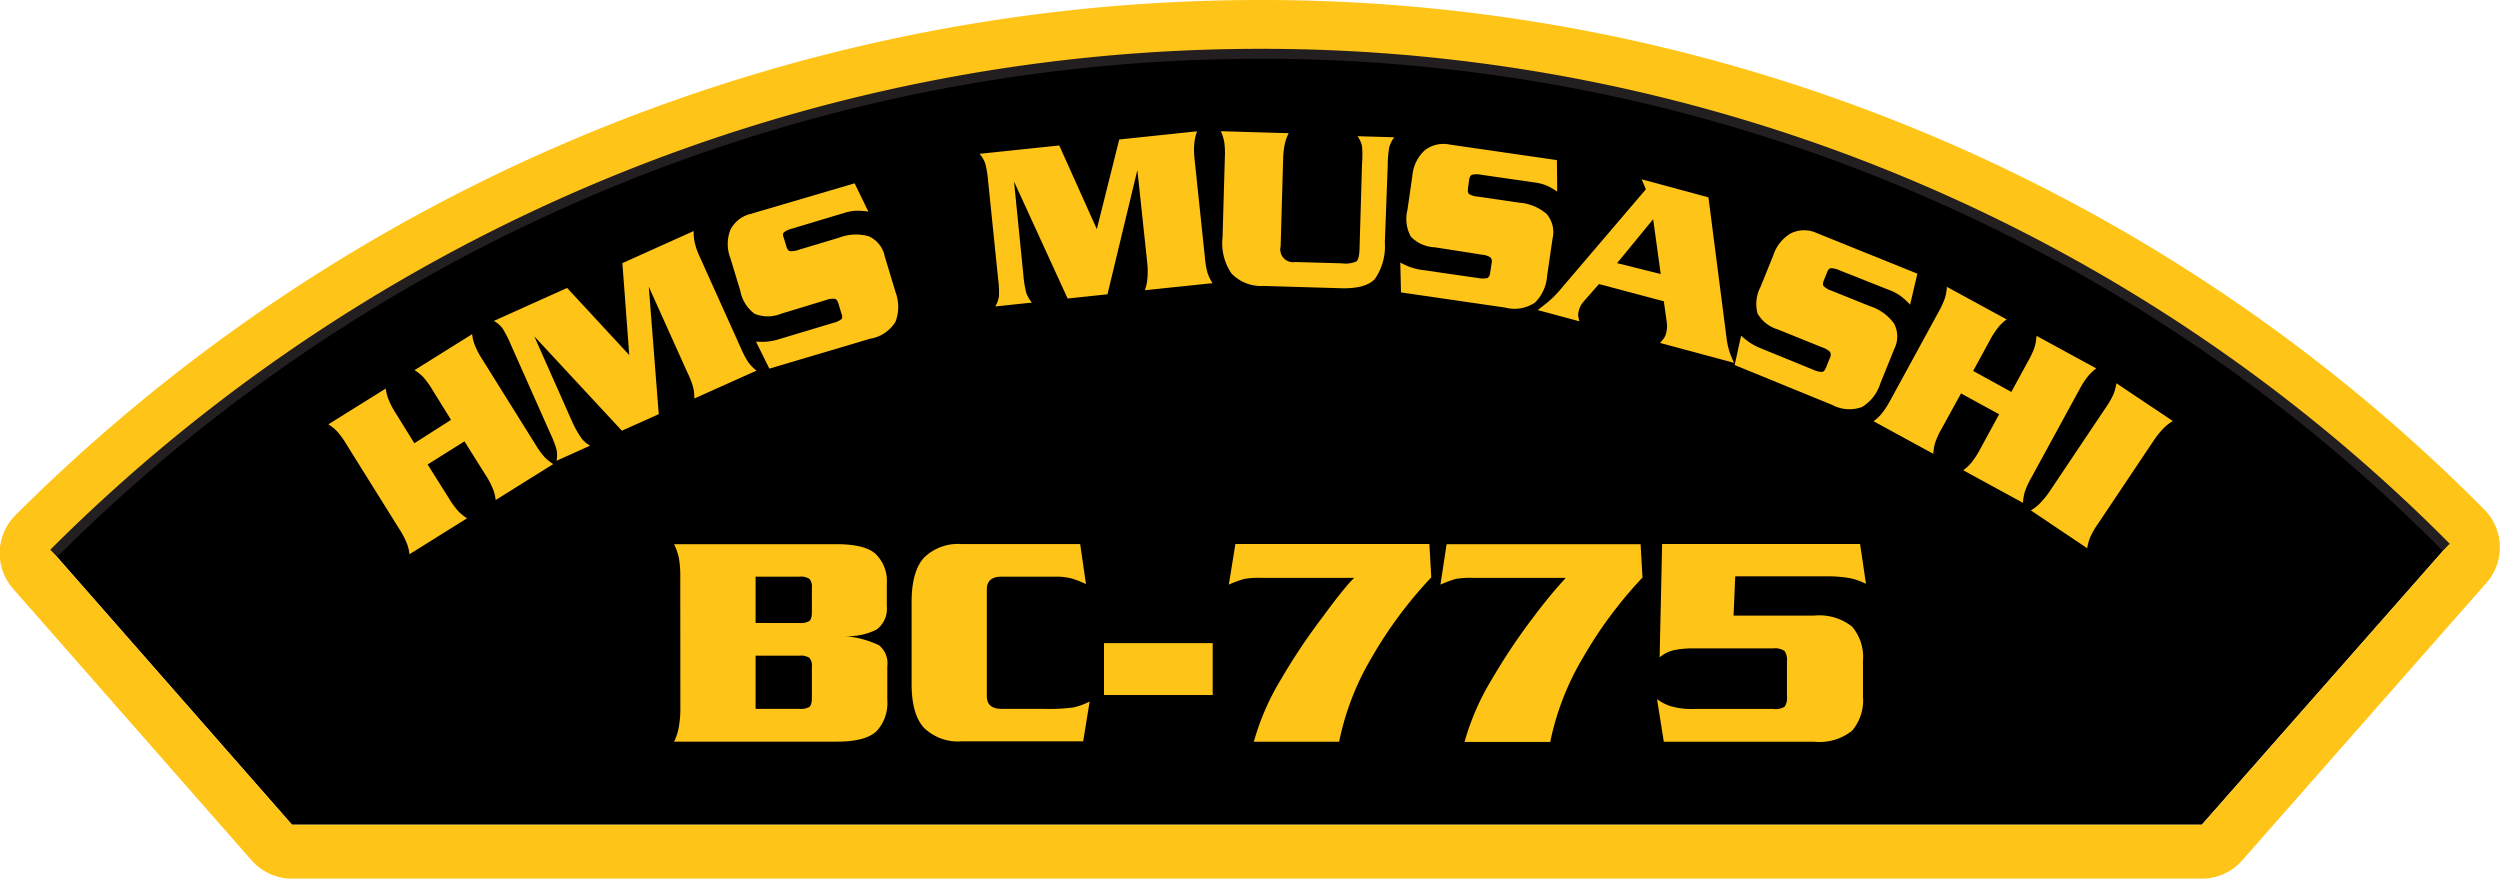
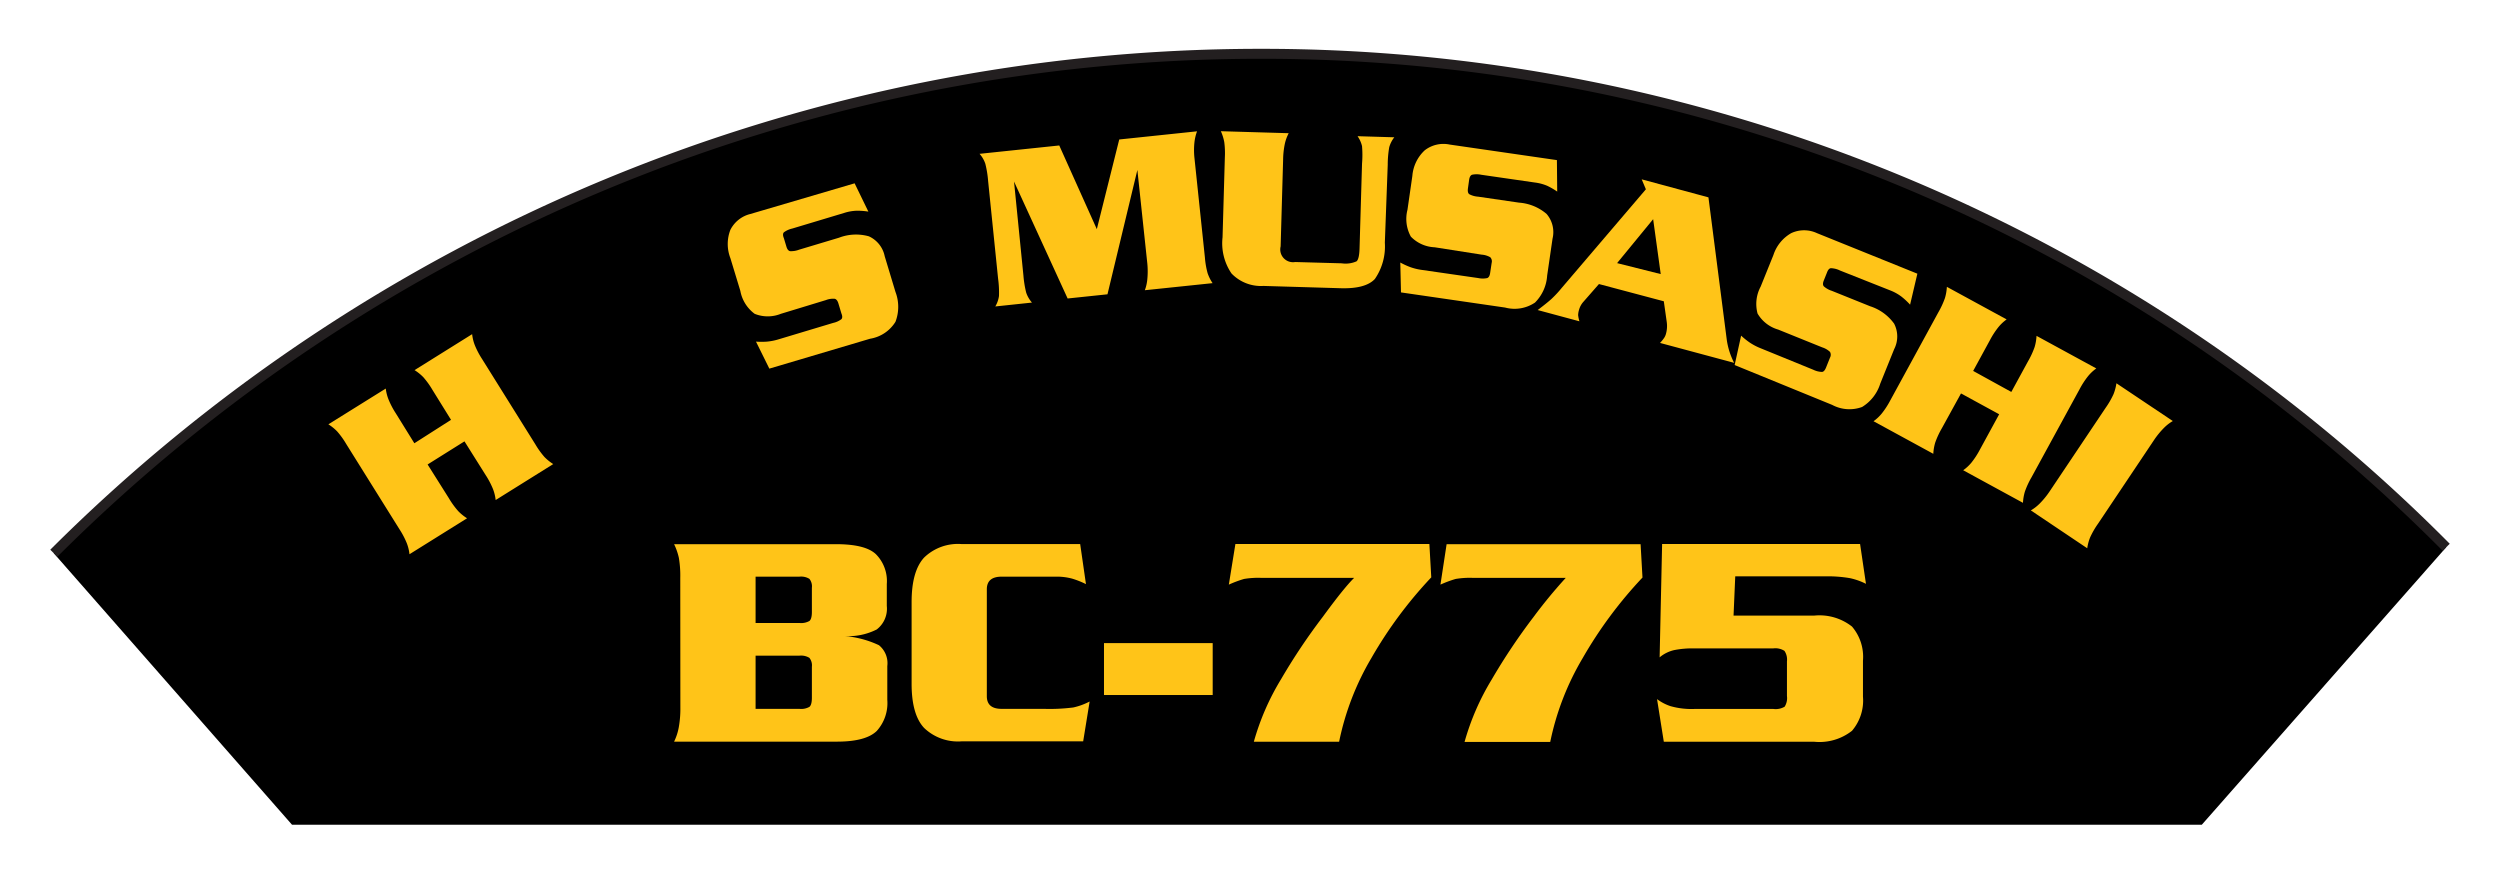
<svg xmlns="http://www.w3.org/2000/svg" id="Layer_1" data-name="Layer 1" viewBox="0 0 250.93 88.19">
  <defs>
    <style>.cls-1{fill:#ffc418;}.cls-2{fill:none;stroke:#231f20;}</style>
  </defs>
  <title>BC-775</title>
  <path d="M5.4,55.53a171.41,171.41,0,0,1,121-50.13A167.4,167.4,0,0,1,245.53,54.93L221,82.78H29.31Z" />
-   <path class="cls-1" d="M5.4,55.53a171.41,171.41,0,0,1,121-50.13A167.4,167.4,0,0,1,245.53,54.92L221,82.78H29.31ZM92.56,3.29a177,177,0,0,0-91,48.41,5.4,5.4,0,0,0-.25,7.39L25.25,86.35a5.4,5.4,0,0,0,4.06,1.84H221a5.39,5.39,0,0,0,4.05-1.83l24.52-27.86a5.39,5.39,0,0,0-.24-7.38A172.77,172.77,0,0,0,126.45,0,176.66,176.66,0,0,0,92.56,3.29" />
  <path class="cls-2" d="M5.4,55.53a171.42,171.42,0,0,1,121-50.13A167.4,167.4,0,0,1,245.53,54.93" />
  <path class="cls-1" d="M45.27,42.14l-1.86-3a8.36,8.36,0,0,0-.92-1.28,4.77,4.77,0,0,0-.88-.71l5.78-3.61a4.28,4.28,0,0,0,.27,1.11,8.21,8.21,0,0,0,.73,1.39l5.34,8.55a8.37,8.37,0,0,0,.92,1.28,4.73,4.73,0,0,0,.88.71l-5.78,3.61a4.3,4.3,0,0,0-.27-1.11,8.25,8.25,0,0,0-.73-1.39L46.62,44.3l-3.7,2.32L45.05,50A8.32,8.32,0,0,0,46,51.31a4.69,4.69,0,0,0,.88.71l-5.78,3.61a4.31,4.31,0,0,0-.27-1.11,8.21,8.21,0,0,0-.73-1.39l-5.34-8.55a8.3,8.3,0,0,0-.92-1.28,4.71,4.71,0,0,0-.88-.71L38.72,39A4.29,4.29,0,0,0,39,40.1a8.25,8.25,0,0,0,.73,1.39l1.86,3Z" />
-   <path class="cls-1" d="M62.47,26.41l7.16-3.22a4.71,4.71,0,0,0,.09,1.12,7.44,7.44,0,0,0,.53,1.5L74.39,35a8.36,8.36,0,0,0,.75,1.4,4.2,4.2,0,0,0,.79.8L69.69,40a4.34,4.34,0,0,0-.12-1.13A8.17,8.17,0,0,0,69,37.4l-3.88-8.62,1,12.79-3.7,1.66-8.79-9.47,3.83,8.64A10.49,10.49,0,0,0,58.37,44a2.89,2.89,0,0,0,.86.73l-3.37,1.52a2.85,2.85,0,0,0,0-1.12,10.29,10.29,0,0,0-.63-1.64l-4-9a10.24,10.24,0,0,0-.81-1.56,2.85,2.85,0,0,0-.85-.72l7.35-3.31,6.24,6.74Z" />
  <path class="cls-1" d="M87.16,21.24A7.06,7.06,0,0,0,86,21.15a4.67,4.67,0,0,0-1.26.22l-5.22,1.57a2.21,2.21,0,0,0-.84.38q-.17.18,0,.59l.25.83c.08.28.2.43.37.47a2.21,2.21,0,0,0,.91-.15l4-1.2a4.77,4.77,0,0,1,3-.14,2.8,2.8,0,0,1,1.59,2l1.08,3.58a4.21,4.21,0,0,1,0,3A3.68,3.68,0,0,1,87.33,34L77.22,37l-1.34-2.71a7.83,7.83,0,0,0,1.1,0,5.85,5.85,0,0,0,1.23-.25l5.42-1.63a2.11,2.11,0,0,0,.82-.37q.17-.18,0-.59l-.3-1q-.12-.39-.36-.46a2,2,0,0,0-.89.13L78.37,31.5a3.51,3.51,0,0,1-2.62,0,3.68,3.68,0,0,1-1.44-2.3l-1-3.29a3.93,3.93,0,0,1,0-2.84,3.06,3.06,0,0,1,2-1.59L85.78,18.4Z" />
  <path class="cls-1" d="M112.34,14l7.81-.82a4.7,4.7,0,0,0-.26,1.09,7.4,7.4,0,0,0,0,1.59l1.05,10a8.34,8.34,0,0,0,.27,1.56,4.2,4.2,0,0,0,.5,1l-6.8.71a4.27,4.27,0,0,0,.25-1.11,8.25,8.25,0,0,0,0-1.56l-1-9.4-3,12.48-4,.42-5.38-11.74.94,9.4a10.59,10.59,0,0,0,.28,1.75,2.91,2.91,0,0,0,.58,1l-3.68.39a2.86,2.86,0,0,0,.37-1.05,10.24,10.24,0,0,0-.09-1.75l-1-9.79a10.42,10.42,0,0,0-.28-1.73,2.87,2.87,0,0,0-.58-1l8-.84L110.09,23Z" />
  <path class="cls-1" d="M134.67,26.43a2.7,2.7,0,0,0,1.49-.2q.27-.23.3-1.29l.25-8.52a10.4,10.4,0,0,0,0-1.75,2.88,2.88,0,0,0-.45-1l3.69.11a2.84,2.84,0,0,0-.51,1,10.15,10.15,0,0,0-.15,1.75L139,24.35A5.76,5.76,0,0,1,138,28q-.93,1-3.42.93l-7.77-.23a4.09,4.09,0,0,1-3.2-1.25,5.37,5.37,0,0,1-.9-3.63l.23-8a8.38,8.38,0,0,0-.06-1.57,4.77,4.77,0,0,0-.34-1.08l6.81.2a4.27,4.27,0,0,0-.39,1.07,8.21,8.21,0,0,0-.17,1.56l-.25,8.73A1.28,1.28,0,0,0,130,26.3Z" />
  <path class="cls-1" d="M156.3,19.23a7.29,7.29,0,0,0-1-.58,4.7,4.7,0,0,0-1.24-.33l-5.39-.78a2.21,2.21,0,0,0-.92,0q-.23.09-.29.51l-.12.86q-.06.43.13.58a2.19,2.19,0,0,0,.89.25l4.11.6a4.77,4.77,0,0,1,2.76,1.13,2.79,2.79,0,0,1,.6,2.49l-.54,3.71a4.2,4.2,0,0,1-1.22,2.7,3.67,3.67,0,0,1-3,.5l-10.45-1.52-.07-3a7.91,7.91,0,0,0,1,.46,5.78,5.78,0,0,0,1.22.29l5.61.81a2.12,2.12,0,0,0,.9,0q.23-.09.29-.52l.15-1a.59.59,0,0,0-.14-.57,2,2,0,0,0-.86-.26L144,24.82a3.52,3.52,0,0,1-2.39-1.07,3.68,3.68,0,0,1-.34-2.69l.49-3.4A3.93,3.93,0,0,1,143,15.09a3.06,3.06,0,0,1,2.51-.58l10.76,1.56Z" />
  <path class="cls-1" d="M160.49,28.51l-1.55,1.77a2,2,0,0,0-.45.82,2.09,2.09,0,0,0-.09.53,3.4,3.4,0,0,0,.13.62l-4.19-1.13q.9-.68,1.37-1.1a11.28,11.28,0,0,0,1.05-1.13L165.2,19l-.42-1,6.7,1.81,1.83,14.22a7.22,7.22,0,0,0,.75,2.39l-7.44-2a3.7,3.7,0,0,0,.41-.5,1.39,1.39,0,0,0,.18-.39,2.9,2.9,0,0,0,.09-1.17l-.3-2.12Zm6.2-1L165.93,22l-3.62,4.41Z" />
  <path class="cls-1" d="M191.72,30.58a7.2,7.2,0,0,0-.87-.81,4.69,4.69,0,0,0-1.12-.62l-5.05-2a2.21,2.21,0,0,0-.89-.23q-.25,0-.41.43l-.32.8c-.11.27-.11.46,0,.59a2.21,2.21,0,0,0,.8.45l3.85,1.55a4.77,4.77,0,0,1,2.41,1.75,2.8,2.8,0,0,1,0,2.56l-1.4,3.47a4.2,4.2,0,0,1-1.82,2.33,3.67,3.67,0,0,1-3-.21l-9.79-4,.65-2.95a7.75,7.75,0,0,0,.86.69,5.81,5.81,0,0,0,1.11.58L182,37.11a2.13,2.13,0,0,0,.87.22c.16,0,.3-.16.41-.43l.4-1a.59.59,0,0,0,0-.58,2,2,0,0,0-.77-.45l-4.43-1.79a3.52,3.52,0,0,1-2.07-1.61,3.68,3.68,0,0,1,.31-2.7L178,25.6a3.93,3.93,0,0,1,1.79-2.2,3.06,3.06,0,0,1,2.58,0l10.08,4.07Z" />
  <path class="cls-1" d="M201.88,39.34l1.68-3.08a8.31,8.31,0,0,0,.66-1.43,4.77,4.77,0,0,0,.19-1.12l6,3.27a4.28,4.28,0,0,0-.83.78,8.23,8.23,0,0,0-.85,1.31l-4.83,8.85a8.34,8.34,0,0,0-.66,1.43,4.73,4.73,0,0,0-.19,1.12l-6-3.27a4.33,4.33,0,0,0,.83-.77,8.23,8.23,0,0,0,.85-1.31l1.93-3.54-3.83-2.09L194.9,43a8.31,8.31,0,0,0-.66,1.43,4.76,4.76,0,0,0-.19,1.12l-6-3.27a4.31,4.31,0,0,0,.83-.78,8.3,8.3,0,0,0,.85-1.31l4.83-8.85a8.37,8.37,0,0,0,.66-1.43,4.71,4.71,0,0,0,.19-1.12l6,3.27a4.25,4.25,0,0,0-.83.78,8.16,8.16,0,0,0-.85,1.31l-1.68,3.08Z" />
  <path class="cls-1" d="M203.84,51.23a4.31,4.31,0,0,0,.9-.7,8.19,8.19,0,0,0,1-1.23l5.61-8.37a8.37,8.37,0,0,0,.79-1.37,4.82,4.82,0,0,0,.29-1.09l5.66,3.79a4.29,4.29,0,0,0-.9.7,8.29,8.29,0,0,0-1,1.23l-5.61,8.38a8.37,8.37,0,0,0-.79,1.37,4.72,4.72,0,0,0-.29,1.09Z" />
  <path class="cls-1" d="M68.28,58a10.74,10.74,0,0,0-.14-2,6.11,6.11,0,0,0-.48-1.38H83.91q2.94,0,4,1a3.82,3.82,0,0,1,1.1,3v2.2A2.62,2.62,0,0,1,88,63.18a6.26,6.26,0,0,1-3.25.66,10,10,0,0,1,3.47.92,2.32,2.32,0,0,1,.84,2.1v3.38A4.17,4.17,0,0,1,88,73.37q-1.1,1.07-4,1.07H67.66A5.52,5.52,0,0,0,68.13,73a10.61,10.61,0,0,0,.16-2Zm7.56,4.53h4.4a1.68,1.68,0,0,0,1-.2q.25-.2.25-.91V59a1.2,1.2,0,0,0-.25-.9,1.59,1.59,0,0,0-1-.22h-4.4Zm0,8.62h4.4a1.68,1.68,0,0,0,1-.2q.25-.2.25-.92v-3.1a1.2,1.2,0,0,0-.25-.9,1.6,1.6,0,0,0-1-.22h-4.4Z" />
  <path class="cls-1" d="M109,58.63a8.67,8.67,0,0,0-1.38-.55,5.92,5.92,0,0,0-1.66-.2h-5.42q-1.49,0-1.49,1.27V69.88q0,1.27,1.49,1.27h4.28a18.85,18.85,0,0,0,2.91-.14,6.6,6.6,0,0,0,1.64-.6l-.65,4H96.52a4.9,4.9,0,0,1-3.77-1.35q-1.26-1.35-1.25-4.48V60.43q0-3.1,1.25-4.46a4.87,4.87,0,0,1,3.77-1.36h11.9Z" />
  <path class="cls-1" d="M110.81,64.55h10.91v5.21H110.81Z" />
  <path class="cls-1" d="M126.56,58a8.57,8.57,0,0,0-1.69.11,11.52,11.52,0,0,0-1.53.57L124,54.6h19.47l.19,3.35a42.8,42.8,0,0,0-6,8.08,27.16,27.16,0,0,0-3.25,8.42h-8.56a25,25,0,0,1,2.74-6.29,60.89,60.89,0,0,1,4.19-6.26Q134.9,59,135.92,58Z" />
  <path class="cls-1" d="M147.8,58a8.59,8.59,0,0,0-1.69.11,11.52,11.52,0,0,0-1.53.57l.62-4.06h19.47l.19,3.35a42.79,42.79,0,0,0-6,8.08,27.16,27.16,0,0,0-3.26,8.42H147a25.08,25.08,0,0,1,2.74-6.29,61.21,61.21,0,0,1,4.19-6.26A50.46,50.46,0,0,1,157.16,58Z" />
  <path class="cls-1" d="M174,61.79h8.09a5.28,5.28,0,0,1,3.8,1.1,4.68,4.68,0,0,1,1.1,3.43v3.6a4.68,4.68,0,0,1-1.1,3.43,5.28,5.28,0,0,1-3.8,1.1H167l-.68-4.28a4.67,4.67,0,0,0,1.36.71,7.72,7.72,0,0,0,2.39.28H178a1.76,1.76,0,0,0,1.13-.23,1.62,1.62,0,0,0,.23-1.07V66.38a1.56,1.56,0,0,0-.25-1.05,1.69,1.69,0,0,0-1.12-.25h-8a9.38,9.38,0,0,0-1.94.17,3.46,3.46,0,0,0-1.47.73l.25-11.38H186.7l.59,4a6.65,6.65,0,0,0-1.61-.57,13.1,13.1,0,0,0-2.51-.18h-9Z" />
</svg>